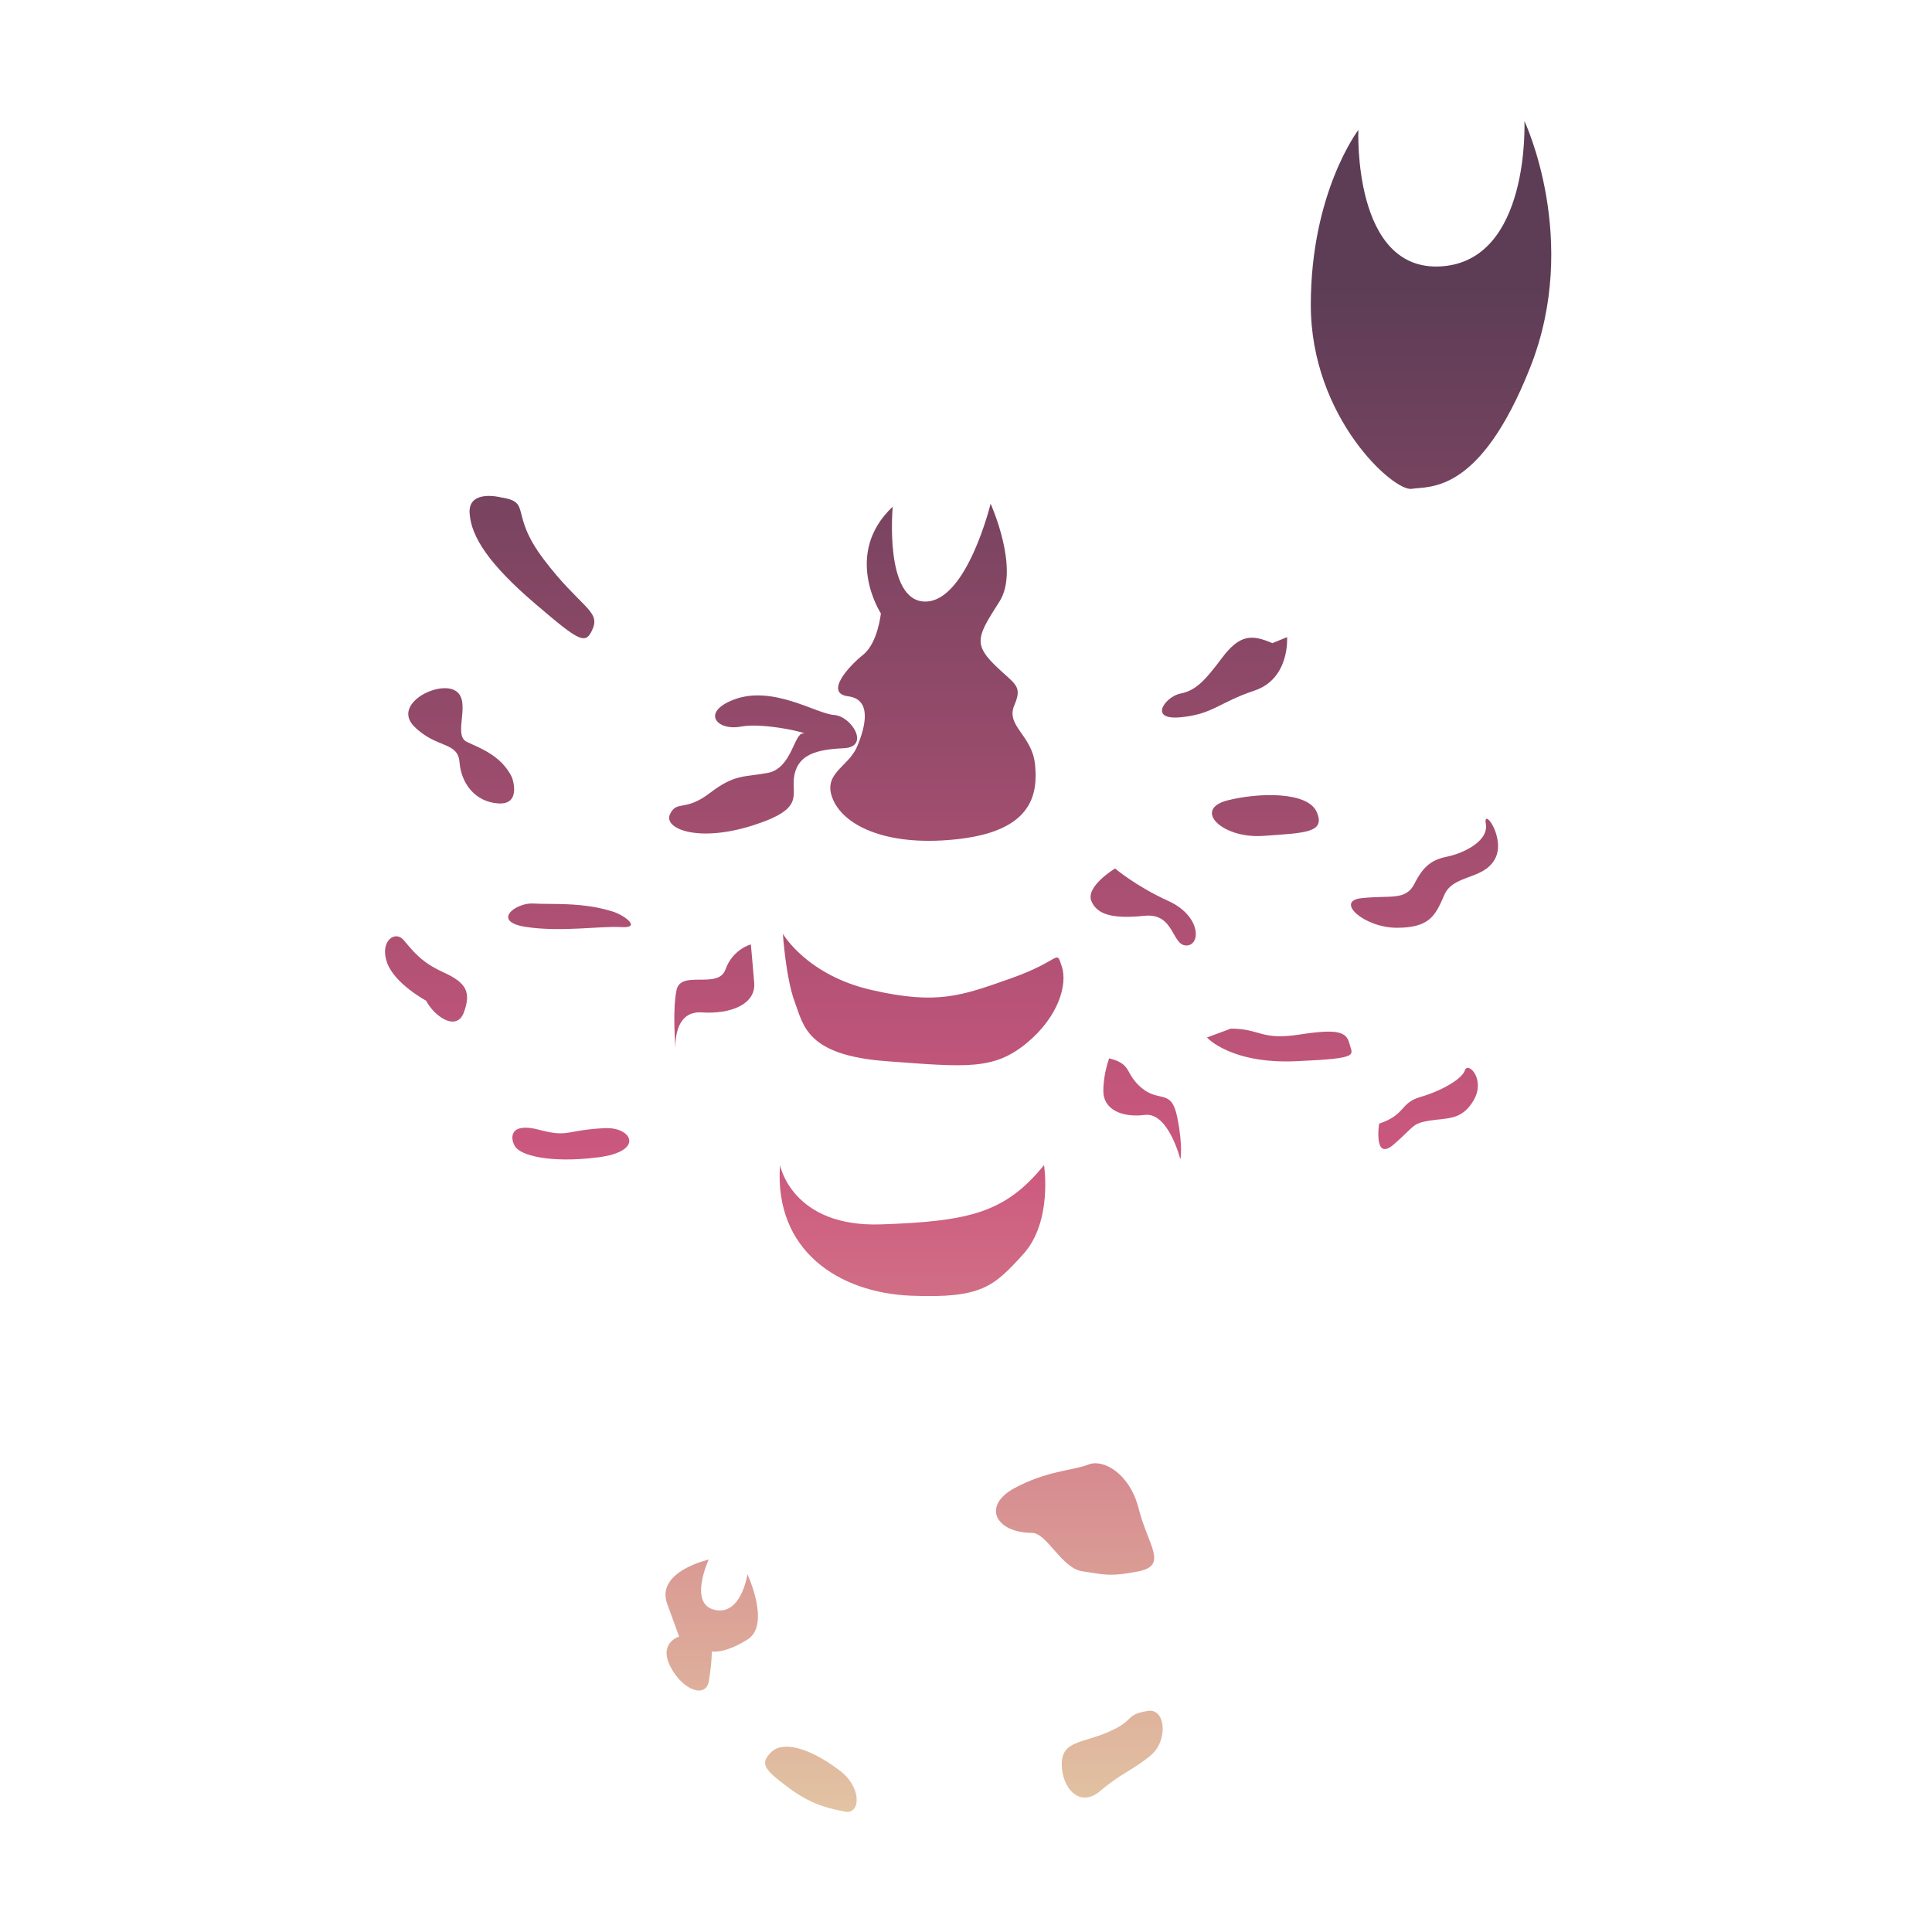
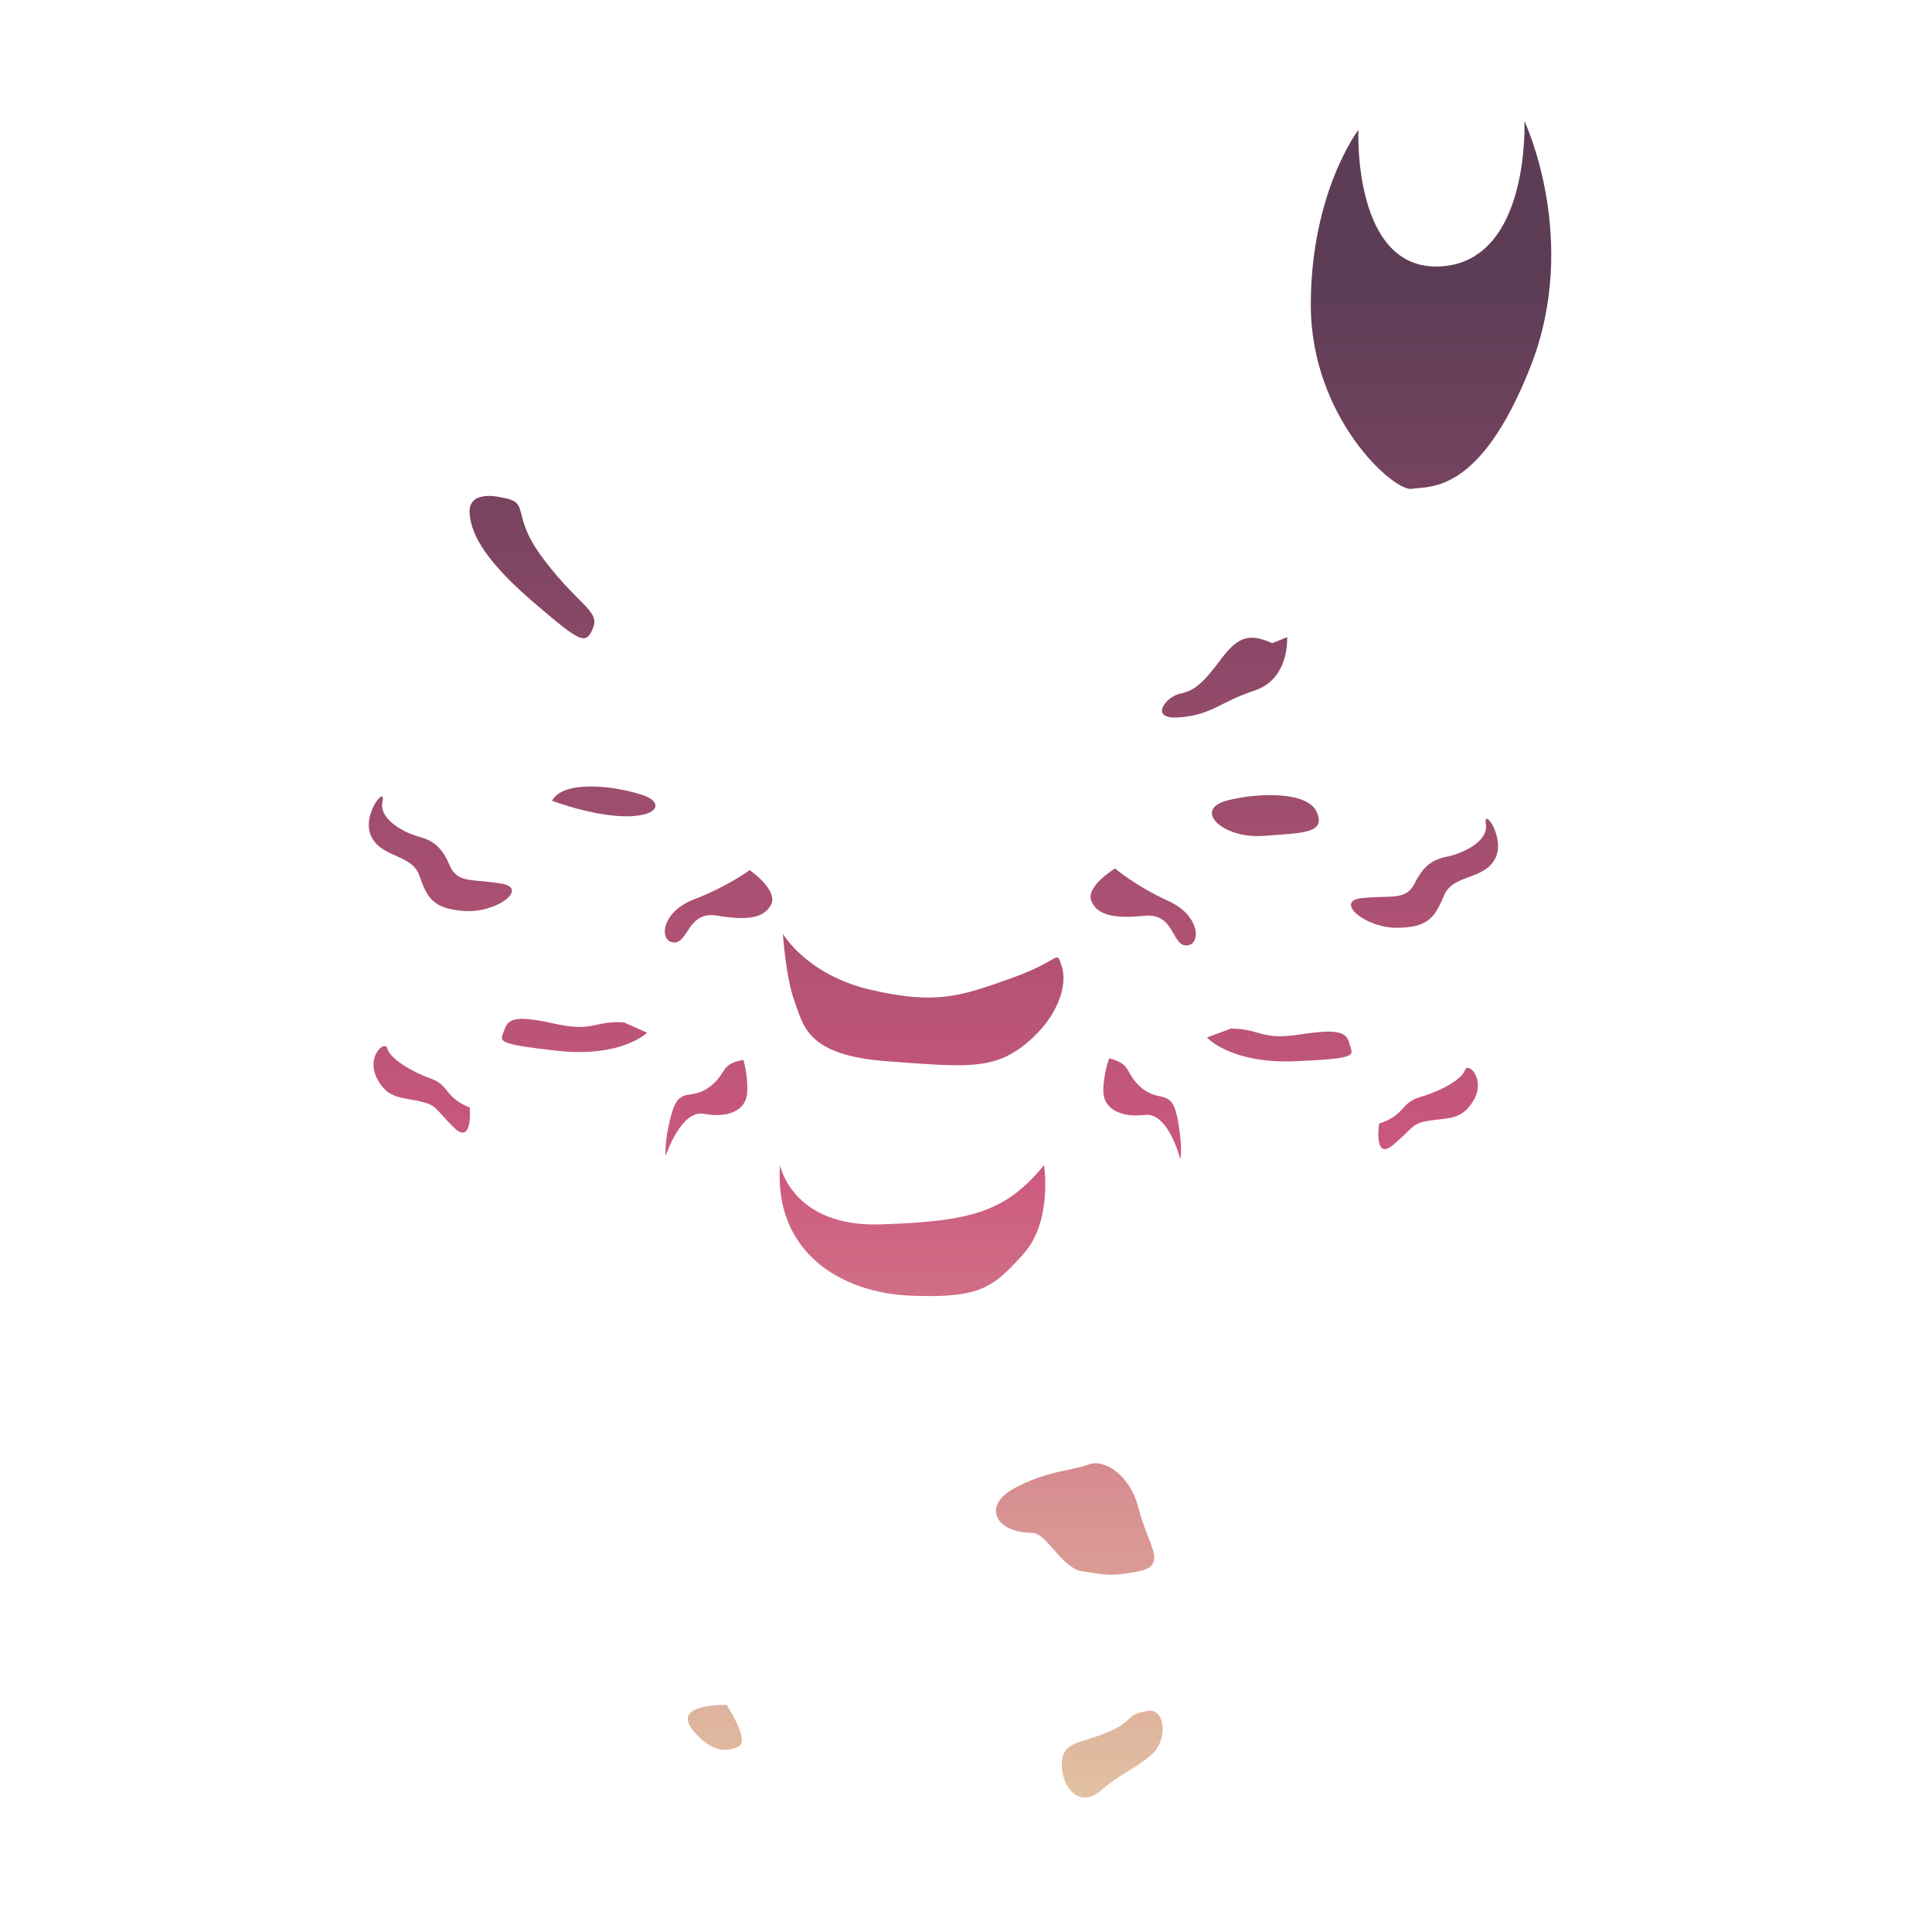
<svg xmlns="http://www.w3.org/2000/svg" xmlns:xlink="http://www.w3.org/1999/xlink" version="1.1" x="0px" y="0px" width="141.73px" height="141.73px" viewBox="0 0 141.73 141.73" enable-background="new 0 0 141.73 141.73" xml:space="preserve">
  <defs>
    <linearGradient id="grad0" x1="0%" y1="0%" x2="0%" y2="100%">
      <stop offset="15%" style="stop-color:#5d3d56;stop-opacity:1" />
      <stop offset="60%" style="stop-color:#cc587e;stop-opacity:1" />
      <stop offset="100%" style="stop-color:#e6d7a9;stop-opacity:1" />
    </linearGradient>
    <linearGradient id="grad1" xlink:href="#grad0" gradientUnits="userSpaceOnUse" />
  </defs>
  <g fill="url(#grad1)">
    <path d="M99.65,9.53c0,0-0.44,10.44,6.09,10.01c6.53-0.43,6.09-10.66,6.09-10.66s4.13,8.7,0.43,18.06c-3.7,9.36-7.4,8.71-8.7,8.92   c-1.31,0.22-7.4-5.22-7.4-13.49C96.16,14.1,99.65,9.53,99.65,9.53z" />
    <path d="M101.82,37.6c-2.39,0.22-0.65,1.09-3.48,4.35c-2.83,3.27-4.35,3.48-3.92,4.79c0.43,1.31,0.87,1.09,4.35-1.52   c3.48-2.61,5.01-4.57,5.22-6.31C104.22,37.17,101.82,37.6,101.82,37.6z" />
    <path d="M93.34,47.18c-1.52-0.65-2.39-0.65-3.7,1.09c-1.3,1.74-1.96,2.4-3.05,2.61c-1.09,0.22-2.39,1.96,0,1.74   c2.39-0.22,2.83-1.09,5.44-1.96c2.61-0.87,2.39-3.92,2.39-3.92L93.34,47.18z" />
    <path d="M83.76,51.31c-2.77-1.26-6.09,0.65-7.4,0.65s-2.83,2.17-0.87,2.39c1.96,0.22,3.26,0.65,3.48,2.18   c0.22,1.52-1.09,2.39,2.83,3.91c3.92,1.52,6.53,0.65,6.09-0.43c-0.43-1.09-1.09-0.22-2.83-1.74c-1.74-1.52-2.39-1.31-4.13-1.74   c-1.74-0.44-1.74-3.05-2.39-3.05s2.83-0.65,4.57-0.22S86.16,52.4,83.76,51.31z" />
    <path d="M90.07,58.71c2.32-0.58,5.88-0.65,6.53,0.87c0.65,1.52-0.87,1.52-3.92,1.74C89.64,61.54,87.46,59.36,90.07,58.71z" />
    <path d="M99.65,58.05c0.87-1.52,2.39-1.96,3.48-2.39s-0.22-3.05,1.09-3.7c1.31-0.65,4.57,1.3,2.83,2.83s-3.26,0.87-3.48,2.39   c-0.22,1.52-1.31,2.83-3.05,2.83C98.78,60.01,99.65,58.05,99.65,58.05z" />
    <path d="M81.8,63.71c0,0,1.52,1.3,3.92,2.39c2.39,1.09,2.39,3.26,1.31,3.26s-0.87-2.39-3.05-2.18c-2.18,0.22-3.48,0-3.92-1.09   C79.63,65.02,81.8,63.71,81.8,63.71z" />
    <path d="M91.6,67.41c2.33-0.58,4.57-0.22,5.88-0.22c1.3,0,3.05,1.52,0.43,1.74c-2.61,0.22-5.44-0.43-6.96-0.43   C89.42,68.5,90.73,67.63,91.6,67.41z" />
    <path d="M99.86,65.89c2.17-0.24,3.26,0.22,3.92-1.09c0.65-1.3,1.3-1.74,2.39-1.96c1.09-0.22,3.05-1.09,2.83-2.4   c-0.22-1.3,1.52,1.09,0.65,2.61c-0.87,1.52-3.05,1.09-3.7,2.61c-0.65,1.52-1.09,2.4-3.48,2.4S97.91,66.11,99.86,65.89z" />
    <path d="M81.37,69.15c0,0,1.31,0.44,1.74,1.96c0.44,1.52,3.27,0.22,3.48,1.74c0.22,1.52-0.22,4.35-0.22,4.35s0.43-2.83-1.74-2.83   c-2.17,0-3.92-0.87-3.7-2.39C81.15,70.46,81.37,69.15,81.37,69.15z" />
    <path d="M90.29,75.46c2.18,0,2.18,0.87,5,0.44c2.83-0.44,3.48-0.22,3.7,0.65c0.22,0.87,0.87,1.09-3.92,1.3s-6.53-1.74-6.53-1.74   L90.29,75.46z" />
    <path d="M104.87,74.81c-0.65,1.09-2.39,2.18-2.83,0.65c-0.44-1.52,0-2.18,1.74-2.83c1.74-0.65,2.39-1.53,3.04-2.18   c0.65-0.65,1.74,0.22,1.09,1.74C107.26,73.72,104.87,74.81,104.87,74.81z" />
    <path d="M81.37,77.64c1.74,0.44,1.09,1.09,2.39,2.18c1.31,1.09,2.18,0,2.61,2.18c0.43,2.18,0.22,3.05,0.22,3.05   s-0.87-3.48-2.61-3.26c-1.74,0.22-3.04-0.44-3.04-1.74C80.94,78.73,81.37,77.64,81.37,77.64z" />
    <path d="M91.16,83.3c2.85,0.31,2.61,0.87,4.79,0.43c2.18-0.43,2.18,0.65,1.74,1.3c-0.43,0.65-2.61,1.09-6.09,0.44   C88.11,84.82,89.2,83.08,91.16,83.3z" />
    <path d="M101.17,82.43c1.96-0.65,1.52-1.52,3.04-1.96c1.52-0.44,3.05-1.31,3.26-1.96c0.22-0.65,1.52,0.65,0.65,2.18   c-0.87,1.52-1.96,1.31-3.26,1.52s-1.09,0.43-2.61,1.74C100.74,85.26,101.17,82.43,101.17,82.43z" />
    <path d="M40.69,8.61c0,0-0.24,10.45-6.73,9.59c-6.49-0.86-5.39-11.03-5.39-11.03s-4.69,8.42-1.6,17.99   c3.09,9.57,6.82,9.16,8.11,9.47c1.29,0.3,7.72-4.73,8.25-12.98C43.87,13.39,40.69,8.61,40.69,8.61z" />
    <path d="M36.71,36.48c2.38,0.37,0.58,1.13,3.19,4.57c2.61,3.44,4.12,3.75,3.6,5.03c-0.52,1.28-0.94,1.03-4.25-1.8   c-3.31-2.83-4.7-4.88-4.8-6.64C34.34,35.88,36.71,36.48,36.71,36.48z" />
    <path d="M44.56,46.58c1.56-0.55,2.43-0.5,3.62,1.33c1.19,1.82,1.8,2.52,2.87,2.8c1.07,0.29,2.26,2.11-0.11,1.74   c-2.37-0.37-2.75-1.27-5.3-2.31c-2.55-1.04-2.14-4.07-2.14-4.07L44.56,46.58z" />
-     <path d="M53.84,51.32c2.85-1.08,6.04,1.04,7.34,1.13c1.3,0.08,2.68,2.35,0.72,2.44c-1.97,0.09-3.3,0.44-3.62,1.94   c-0.31,1.51,0.93,2.46-3.08,3.73c-4.01,1.27-6.55,0.23-6.05-0.83c0.5-1.06,1.1-0.15,2.93-1.56c1.84-1.4,2.47-1.14,4.24-1.47   s1.93-2.93,2.59-2.89c0.65,0.04-2.78-0.83-4.55-0.51C52.6,53.64,51.39,52.25,53.84,51.32z" />
-     <path d="M47.07,58.3c-2.28-0.73-5.82-1.03-6.57,0.45c-0.75,1.48,0.77,1.58,3.79,1.99C47.32,61.15,49.63,59.12,47.07,58.3z" />
+     <path d="M47.07,58.3c-2.28-0.73-5.82-1.03-6.57,0.45C47.32,61.15,49.63,59.12,47.07,58.3z" />
    <path d="M37.56,57.03c-0.77-1.58-2.26-2.11-3.32-2.61c-1.06-0.51,0.41-3.03-0.85-3.76c-1.26-0.74-4.64,1-3,2.64   c1.64,1.63,3.2,1.08,3.32,2.62c0.12,1.53,1.12,2.91,2.86,3.02C38.3,59.04,37.56,57.03,37.56,57.03z" />
    <path d="M54.99,63.83c0,0-1.6,1.2-4.06,2.14c-2.46,0.93-2.6,3.1-1.51,3.17c1.09,0.07,1.02-2.33,3.18-1.97   c2.16,0.36,3.47,0.22,3.98-0.84C57.08,65.27,54.99,63.83,54.99,63.83z" />
    <path d="M44.98,66.88c-2.29-0.73-4.54-0.51-5.85-0.6C37.83,66.2,36,67.61,38.59,68s5.46-0.08,6.98,0.01   C47.09,68.11,45.84,67.16,44.98,66.88z" />
    <path d="M36.83,64.83c-2.15-0.38-3.27,0.01-3.84-1.34c-0.57-1.34-1.19-1.82-2.26-2.11c-1.07-0.29-2.97-1.28-2.67-2.57   c0.3-1.29-1.59,0.99-0.82,2.56c0.77,1.58,2.97,1.28,3.52,2.85c0.55,1.56,0.93,2.46,3.32,2.61C36.47,66.99,38.77,65.17,36.83,64.83z   " />
    <path d="M55.08,69.28c0,0-1.33,0.35-1.86,1.84c-0.53,1.49-3.27,0-3.59,1.51c-0.32,1.5-0.07,4.35-0.07,4.35s-0.25-2.85,1.92-2.71   c2.17,0.14,3.96-0.62,3.85-2.15C55.21,70.6,55.08,69.28,55.08,69.28z" />
    <path d="M45.77,75c-2.17-0.14-2.23,0.73-5.02,0.11c-2.8-0.62-3.46-0.44-3.74,0.41c-0.27,0.85-0.94,1.03,3.83,1.56   c4.76,0.53,6.63-1.32,6.63-1.32L45.77,75z" />
    <path d="M31.26,73.41c0.58,1.13,2.25,2.33,2.78,0.83c0.54-1.49,0.14-2.17-1.55-2.93c-1.7-0.77-2.29-1.68-2.9-2.37   c-0.61-0.7-1.75,0.1-1.2,1.67C28.94,72.17,31.26,73.41,31.26,73.41z" />
    <path d="M54.53,77.75c-1.77,0.32-1.15,1.02-2.53,2.02c-1.37,1-2.17-0.14-2.75,2c-0.57,2.14-0.41,3.03-0.41,3.03   s1.09-3.42,2.82-3.09c1.72,0.33,3.07-0.24,3.15-1.54C54.89,78.86,54.53,77.75,54.53,77.75z" />
    <path d="M44.39,82.76c-2.86,0.13-2.66,0.7-4.8,0.13c-2.14-0.58-2.21,0.51-1.82,1.19c0.39,0.68,2.54,1.26,6.05,0.83   C47.33,84.48,46.36,82.67,44.39,82.76z" />
    <path d="M34.46,81.25c-1.91-0.78-1.42-1.62-2.91-2.15c-1.49-0.53-2.96-1.5-3.13-2.17c-0.17-0.67-1.56,0.55-0.79,2.13   c0.77,1.58,1.87,1.43,3.16,1.73c1.29,0.3,1.06,0.5,2.49,1.91C34.71,84.1,34.46,81.25,34.46,81.25z" />
    <path d="M65.49,37.17c0,0-0.65,6.96,2.39,6.96c3.05,0,4.79-7.18,4.79-7.18s2.17,4.79,0.65,7.18c-1.52,2.39-1.96,3.04-0.43,4.57   c1.52,1.52,2.17,1.52,1.52,3.04c-0.65,1.52,1.31,2.18,1.52,4.35c0.22,2.18-0.22,4.79-5.44,5.44c-5.22,0.65-8.49-0.87-9.36-2.83   c-0.87-1.96,1.09-2.39,1.74-3.92c0.65-1.52,1.09-3.48-0.65-3.7c-1.74-0.22,0-2.17,1.09-3.04C64.4,47.18,64.62,45,64.62,45   S61.79,40.65,65.49,37.17z" />
-     <path d="M59.61,61.54l2.61,1.52c0,0,0.65,3.26,5.66,2.83c5.01-0.44,6.96-3.7,6.96-3.7s2.18-1.09,2.61,0.87   c0.44,1.96,2.83,3.26-1.31,5c-4.13,1.74-7.18,2.61-11.53,1.74c-4.35-0.87-5.66-2.83-5.88-4.13C58.52,64.37,59.61,61.54,59.61,61.54   z" />
    <path d="M57.43,68.5c0,0,0.22,3.26,0.87,5c0.65,1.74,0.87,3.92,6.75,4.35c5.88,0.44,7.83,0.65,10.23-1.3   c2.39-1.96,3.05-4.35,2.61-5.66c-0.44-1.31,0-0.44-3.7,0.87c-3.7,1.31-5.44,1.96-10.23,0.87C59.18,71.55,57.43,68.5,57.43,68.5z" />
    <path d="M57.65,77.2c0,0,2.18,3.26,8.27,3.26c6.09,0,9.14-0.22,10.23-1.31c1.09-1.09,2.61-2.61,2.61-2.61s0,4.13-2.39,6.75   c-2.39,2.61-4.13,2.83-9.36,2.61c-5.22-0.22-8.7-2.39-9.36-3.92C57,80.47,57.65,77.2,57.65,77.2z" />
    <path d="M57.22,85.47c0,0,0.87,4.57,7.4,4.35c6.53-0.22,9.14-0.87,11.97-4.35c0,0,0.65,4.13-1.52,6.53   c-2.18,2.39-3.05,3.26-8.27,3.05C61.57,94.83,56.78,91.78,57.22,85.47z" />
    <path d="M61.79,98.09c0,0,3.48,0,5.66,0.44c2.18,0.44,1.52-1.31,3.26-2.17c1.74-0.87,3.92,0,3.48,3.04   c-0.44,3.05,1.52,5.66,2.17,5.88c0.65,0.22-1.74,0-2.61,1.53c-0.87,1.52-1.52,2.83-3.26,1.74c-1.74-1.09-2.39-4.13-5.22-5.66   C62.44,101.36,60.05,98.09,61.79,98.09z" />
    <path d="M75.71,112.45c-2.65,0-3.7-1.96-1.31-3.27c2.39-1.3,4.35-1.3,5.44-1.74c1.09-0.44,3.05,0.65,3.7,3.26   c0.65,2.61,2.18,4.13,0,4.57c-2.18,0.43-2.61,0.22-4.13,0C77.89,115.07,76.8,112.45,75.71,112.45z" />
    <path d="M80.94,117.24c1.25,0.21,2.39,1.31,3.48,0c1.09-1.31,2.83-2.83,2.83-0.65c0,2.17,0.44,4.57,0.22,5.87   c-0.22,1.3-2.39,2.61-3.05,1.09c-0.65-1.52-0.87-2.61-1.96-3.48C81.37,119.2,79.63,117.03,80.94,117.24z" />
    <path d="M84.2,125.51c-1.72,0.29-0.87,0.65-2.83,1.52c-1.96,0.87-3.48,0.65-3.48,2.39c0,1.74,1.3,3.26,2.83,1.96   c1.52-1.3,2.39-1.52,3.7-2.61C85.72,127.69,85.51,125.29,84.2,125.51z" />
-     <path d="M74.41,131.6c-1.96-0.44-3.92-0.22-6.31-0.44c-2.39-0.22-3.26,0.65-2.18,1.74c1.09,1.09,0.44,1.31,4.13,1.31   c3.7,0,5.22,0.22,5.44-0.87C75.71,132.25,74.41,131.6,74.41,131.6z" />
    <path d="M61.57,129.86c-2.2-1.65-4.14-2.18-5.01-1.31c-0.87,0.87-0.43,1.31,1.31,2.61c1.74,1.3,3.05,1.52,4.13,1.74   C63.09,133.13,63.31,131.17,61.57,129.86z" />
    <path d="M53.3,125.07c-1.96,0-3.7,0.44-2.39,1.96c1.31,1.52,2.39,1.52,3.27,1.09C55.04,127.69,53.3,125.07,53.3,125.07z" />
    <path d="M51.99,114.41c0,0-3.92,0.87-3.04,3.26c0.87,2.39,0.87,2.39,0.87,2.39s-1.52,0.44-0.65,2.18c0.87,1.74,2.61,2.39,2.83,1.09   c0.22-1.31,0.22-2.18,0.22-2.18s0.87,0.21,2.61-0.87c1.74-1.09,0-4.79,0-4.79s-0.44,3.04-2.39,2.61   C50.47,117.68,51.99,114.41,51.99,114.41z" />
  </g>
</svg>